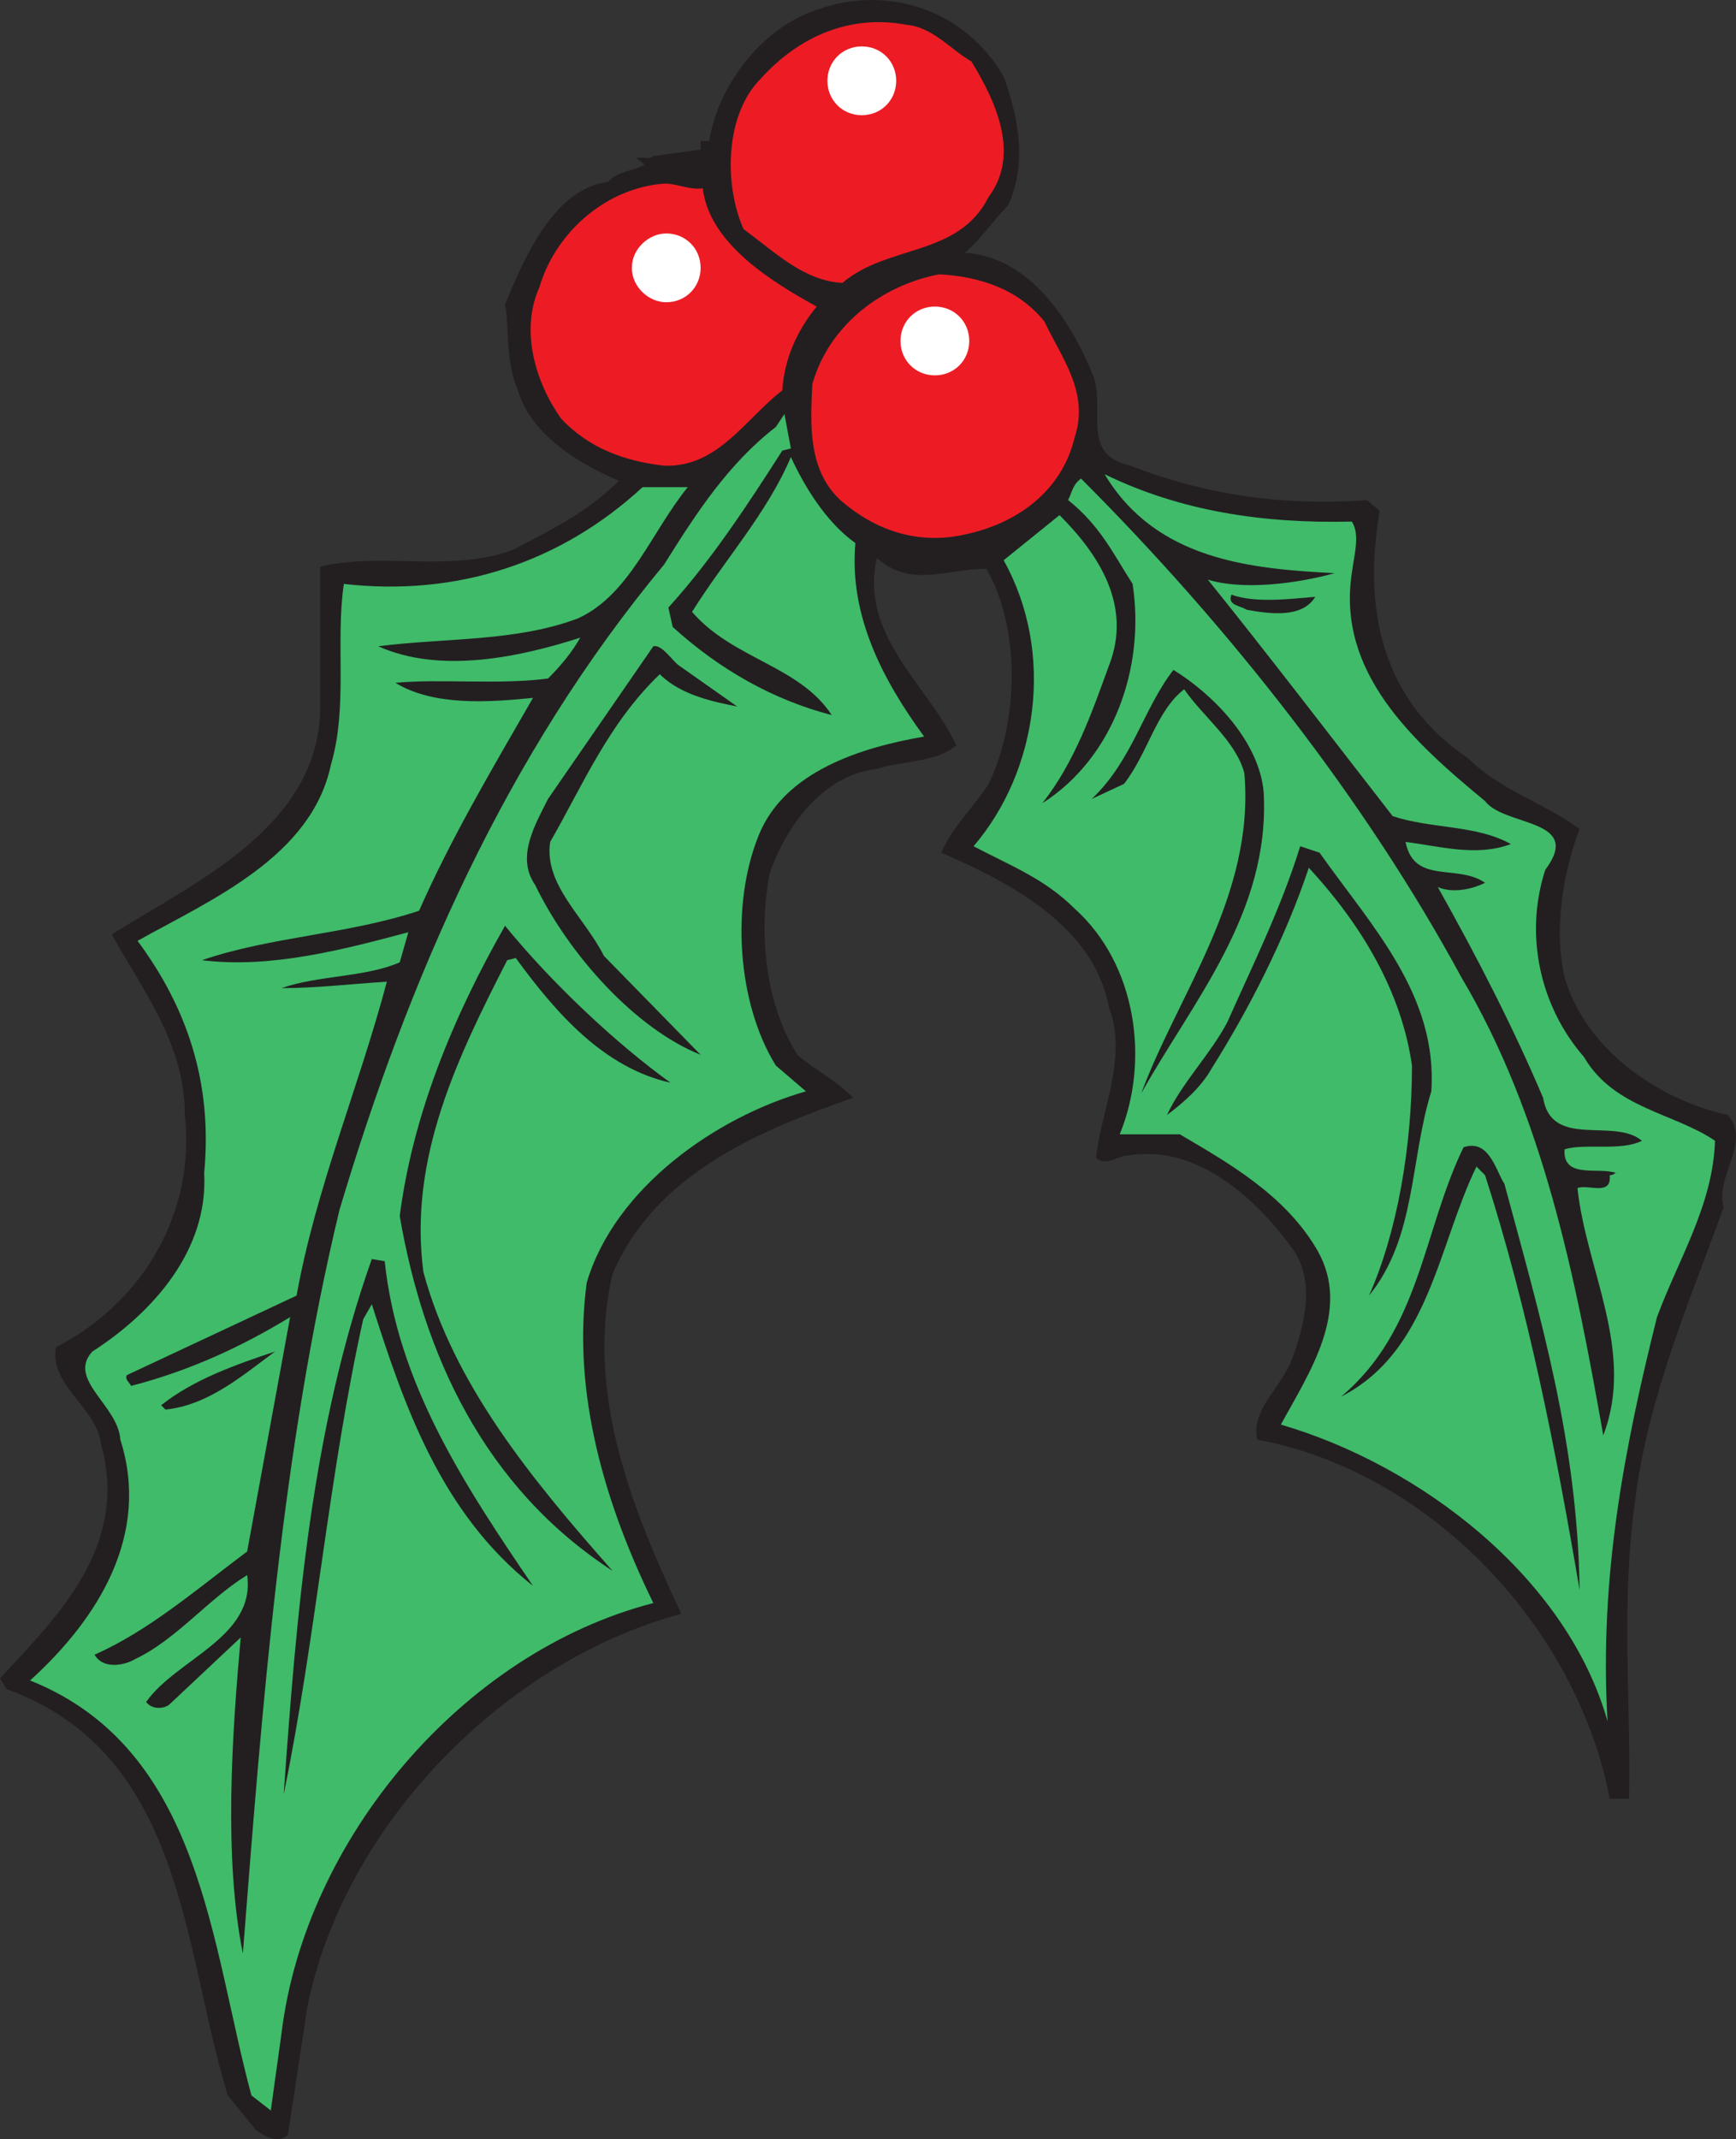
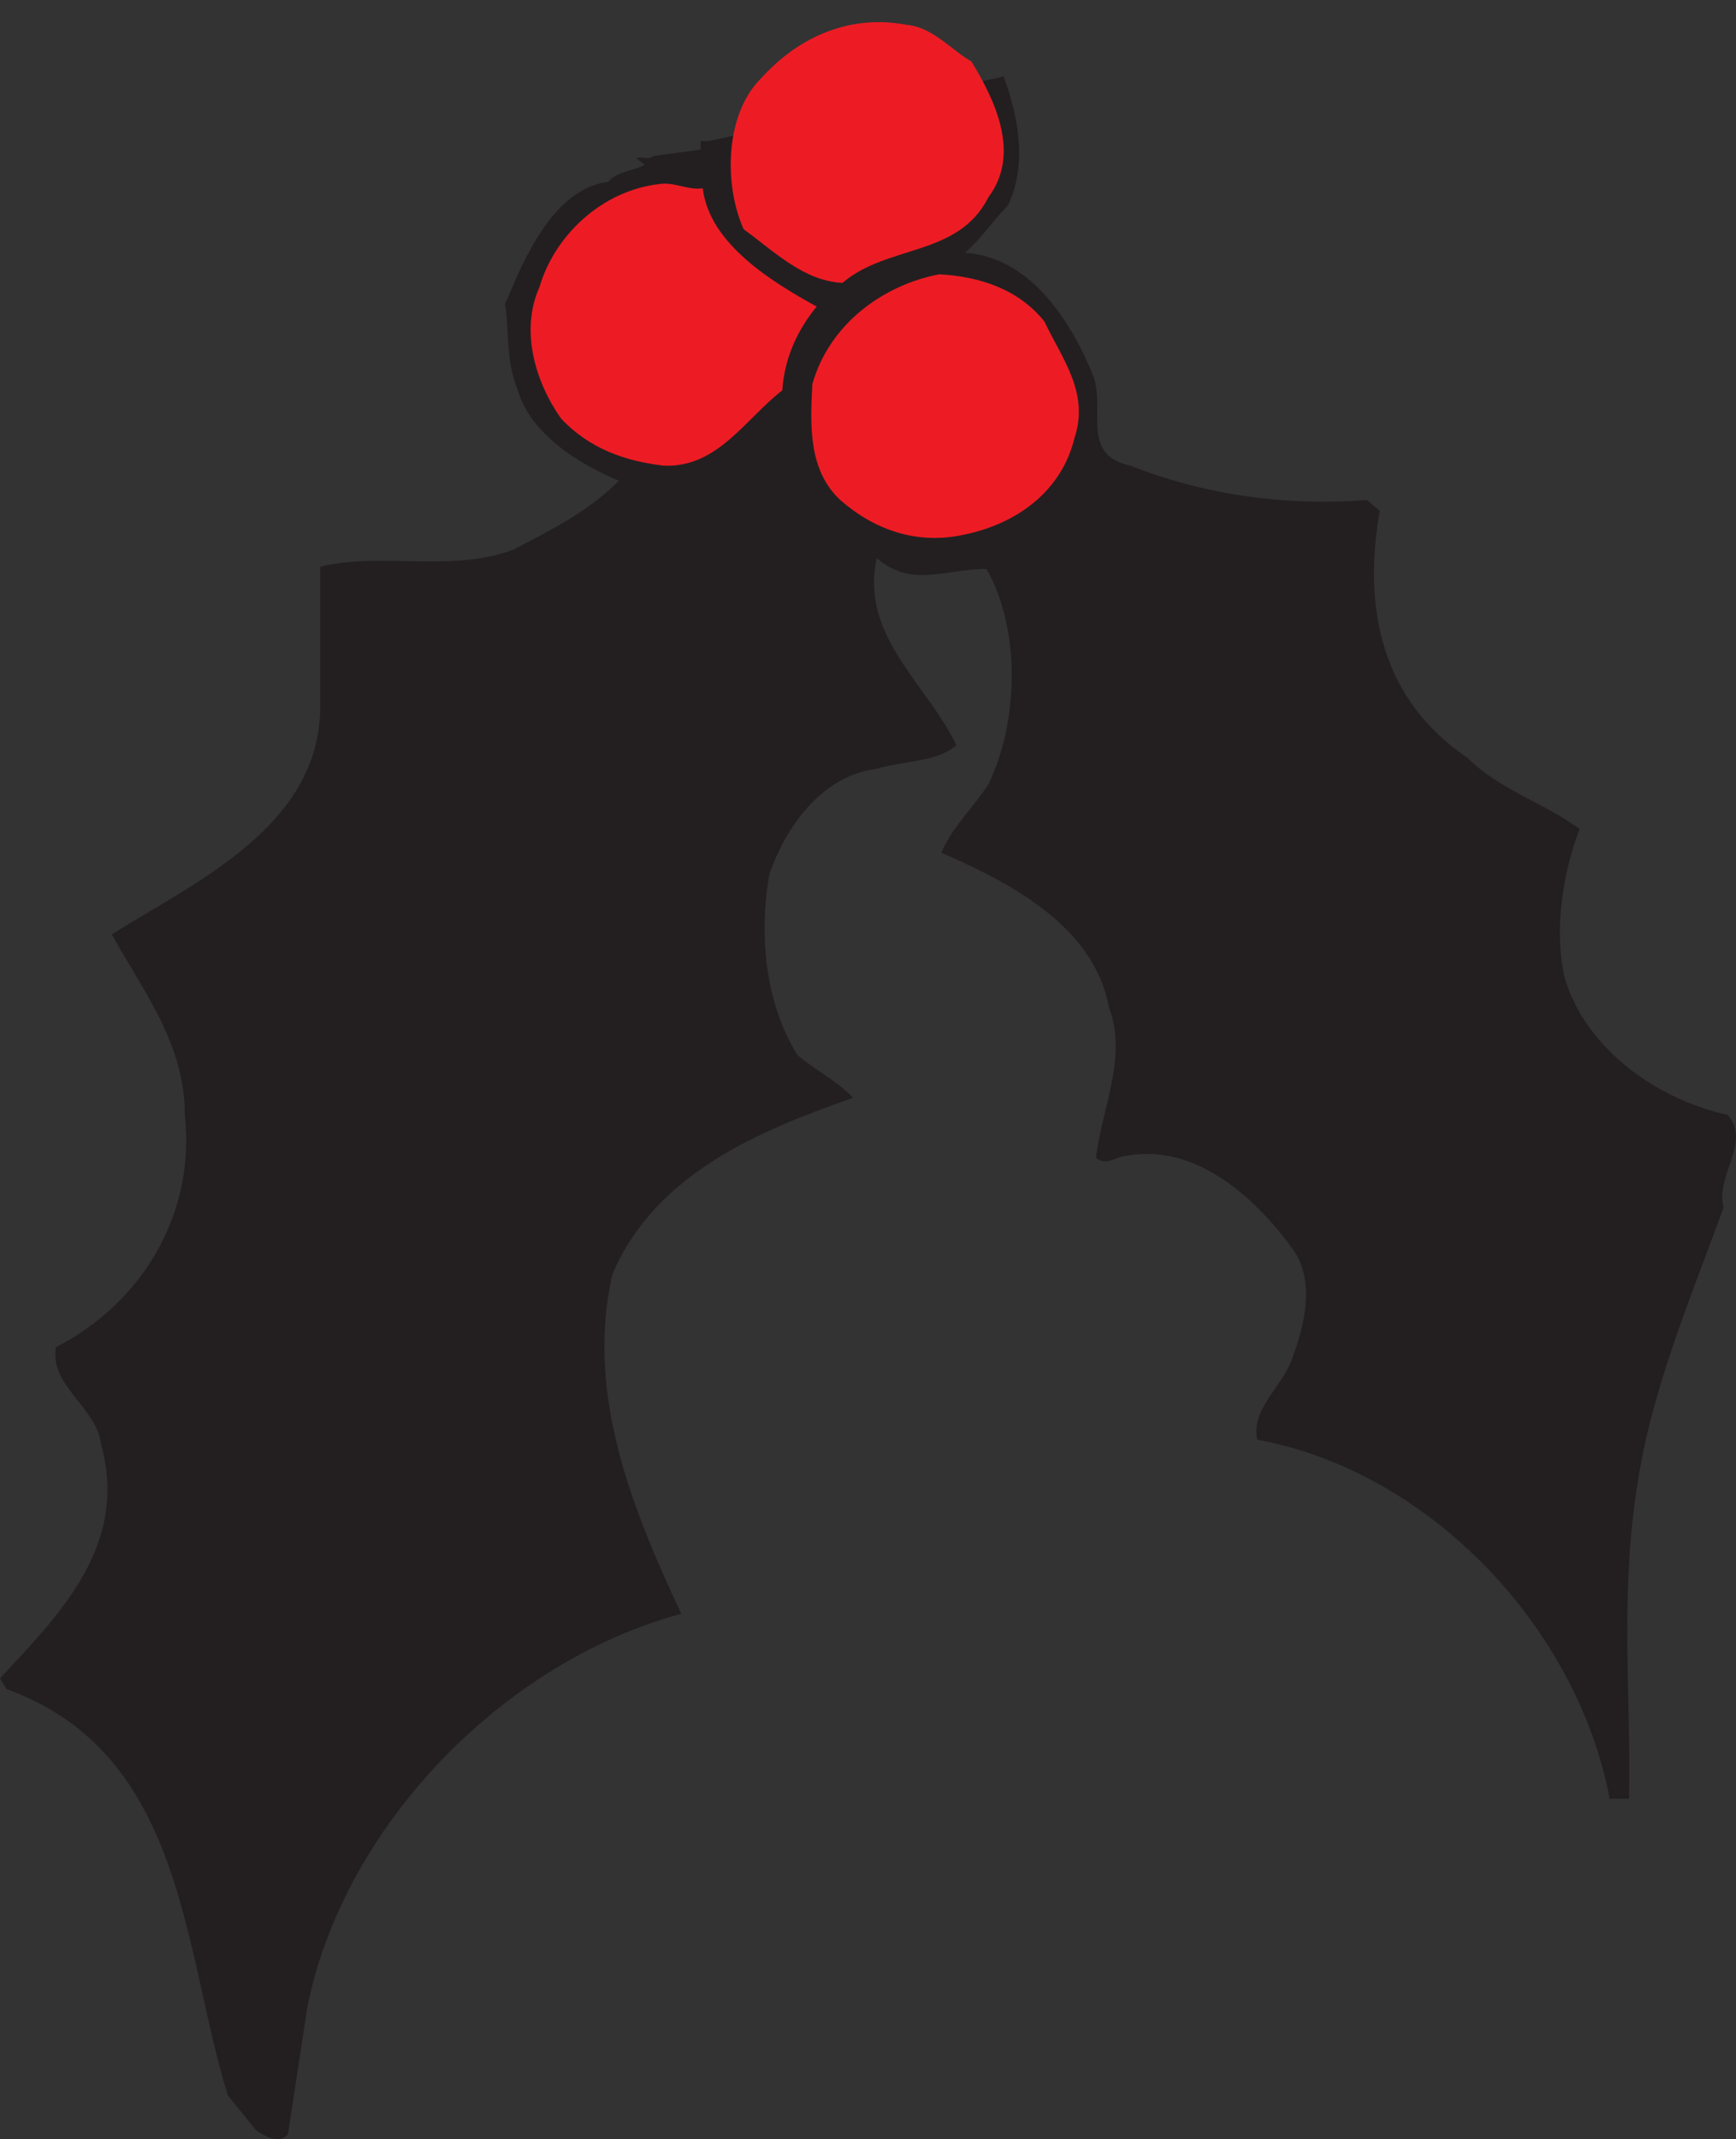
<svg xmlns="http://www.w3.org/2000/svg" width="605.824" height="746.215">
  <rect width="100%" height="100%" fill="#333333" stroke="none" />
-   <path fill="#231f20" fill-rule="evenodd" d="M350.25 26.686c5.25 14.25 8.25 30.75 1.5 45-5.25 5.25-9 11.25-15 16.5 23.25 1.5 37.5 24.75 45 43.5 3.75 12-4.5 27 12.75 30.75 24.75 9.75 52.5 14.25 82.5 12l4.5 3.75c-6 34.5.75 66 30.75 86.25 11.25 11.25 27 15.75 39 24.75-6 15.75-9 35.25-5.25 51.75 7.5 25.5 33 42.75 57 48 8.25 9.75-4.5 21-1.5 32.25-12 33-26.25 66-30.75 101.25-5.25 36.75-1.5 71.25-2.25 105h-6.75c-11.25-59.25-62.25-114-123-125.25-2.25-10.5 8.25-18 12-27.75 4.5-12 8.25-27 .75-38.25-13.5-18.75-34.5-37.5-58.5-33-3 0-6.75 3.75-10.5.75 1.5-15.75 11.25-35.25 4.5-52.5-5.25-28.5-34.5-43.5-58.5-54 3.75-9 11.25-15.75 16.5-24 10.5-21.75 11.25-54-.75-75-14.25 0-26.25 6.75-38.25-3.75-6 27 17.25 43.5 27.75 65.25-6.75 6-18 5.25-27.75 8.25-18.75 2.25-31.5 19.5-37.5 36.75-3.75 21-1.5 45 9.75 63 6 5.25 12.75 8.25 19.5 15-32.25 11.25-69 26.25-84 61.5-9.75 42 7.5 83.25 24 118.5-61.5 16.5-117.75 73.5-130.5 137.25l-6.75 44.25c-3 3.75-8.25.75-11.25-1.5l-9.75-12c-15.75-51-15-119.25-77.25-141.75L0 585.436c21-22.5 45-46.5 35.25-81.75-1.5-12.75-18-20.25-15.75-33.75 30.75-15.75 48.75-47.25 45-81 0-24.75-14.25-42.75-25.5-63 28.5-18 72.75-37.5 72.75-79.5v-48.75c21-5.25 45.75 2.25 67.5-6 12.75-6.75 25.5-12.75 36.75-24-12.75-5.25-30.75-15.75-35.25-31.5-4.5-10.5-3-22.5-4.5-30 6.75-16.5 17.25-40.5 36-42.75 3-3.75 9-3.75 12.75-6l-3-2.25c2.25-.75 4.5.75 6-.75l16.5-2.25v-3h3c3-19.5 18.75-39.75 37.5-45.75 24.75-9 51.75 0 65.25 23.25" />
+   <path fill="#231f20" fill-rule="evenodd" d="M350.25 26.686c5.25 14.25 8.25 30.75 1.5 45-5.25 5.25-9 11.25-15 16.5 23.25 1.5 37.5 24.75 45 43.5 3.75 12-4.5 27 12.75 30.75 24.75 9.75 52.5 14.25 82.5 12l4.5 3.75c-6 34.5.75 66 30.75 86.25 11.25 11.25 27 15.75 39 24.75-6 15.75-9 35.25-5.25 51.75 7.5 25.5 33 42.75 57 48 8.25 9.75-4.5 21-1.5 32.25-12 33-26.25 66-30.75 101.25-5.25 36.75-1.5 71.25-2.25 105h-6.75c-11.25-59.25-62.25-114-123-125.25-2.25-10.5 8.25-18 12-27.75 4.5-12 8.25-27 .75-38.25-13.5-18.75-34.5-37.5-58.5-33-3 0-6.75 3.75-10.5.75 1.5-15.75 11.25-35.25 4.5-52.5-5.25-28.5-34.5-43.5-58.5-54 3.75-9 11.25-15.75 16.5-24 10.5-21.75 11.25-54-.75-75-14.25 0-26.25 6.75-38.25-3.75-6 27 17.25 43.5 27.75 65.25-6.75 6-18 5.25-27.75 8.25-18.75 2.25-31.5 19.5-37.5 36.75-3.75 21-1.5 45 9.75 63 6 5.25 12.75 8.25 19.5 15-32.25 11.25-69 26.25-84 61.5-9.75 42 7.5 83.25 24 118.5-61.5 16.5-117.75 73.5-130.5 137.25l-6.75 44.25c-3 3.75-8.25.75-11.25-1.5l-9.75-12c-15.75-51-15-119.25-77.25-141.75L0 585.436c21-22.5 45-46.5 35.25-81.75-1.5-12.75-18-20.25-15.75-33.75 30.75-15.75 48.75-47.25 45-81 0-24.75-14.25-42.75-25.5-63 28.5-18 72.75-37.5 72.75-79.5v-48.75c21-5.25 45.75 2.25 67.5-6 12.75-6.75 25.5-12.75 36.75-24-12.75-5.25-30.75-15.75-35.25-31.5-4.5-10.5-3-22.5-4.5-30 6.75-16.5 17.25-40.5 36-42.75 3-3.75 9-3.75 12.75-6l-3-2.25c2.25-.75 4.5.75 6-.75l16.5-2.25v-3h3" />
  <path fill="#ed1c24" fill-rule="evenodd" d="M339 21.436c8.25 13.5 17.25 32.25 6 47.25-10.5 21-35.25 16.5-51 30-13.5-.75-23.25-10.5-34.5-18.75-6.75-15-6.75-39.75 6-52.5 13.5-15 31.5-22.5 51-18.75 9 .75 15.75 9 22.5 12.75m-93.75 44.25c2.25 19.5 24.75 33 39.75 41.25-6.75 8.25-11.25 18-12 29.25-12.75 9.75-22.5 27-41.25 26.25-13.5-1.5-26.25-6-36-16.5-9-12.75-14.25-30.75-7.5-45.75 5.25-18 21.75-33.75 42-36 5.25-.75 9.75 2.25 15 1.5m119.25 46.5c6 12.75 15.75 24.75 10.5 40.5-4.5 18.75-20.25 30-38.25 33.75-16.5 3.75-31.5-1.5-43.5-12-11.25-10.5-10.5-26.25-9.75-40.5 6-21 24.75-34.5 44.25-38.25 14.25.75 27.75 5.25 36.75 16.5" />
-   <path fill="#3fbb6a" fill-rule="evenodd" d="M273 157.186c-12 18.75-24.75 38.25-39.75 54.75l1.5 6.75c16.5 15 35.25 25.5 55.5 30.75-11.25-17.25-34.5-19.5-48.75-36 11.25-18 26.25-34.5 34.5-54 4.5 9.75 12 22.5 22.5 30-2.25 25.5 9.75 48 24 67.5-21.75 3.75-48.75 12-57.75 34.5-9.75 24-7.5 58.5 6 80.25l10.5 9c-31.5 9-66.75 33.75-76.5 66.75-5.25 39 6.75 78 23.25 111.75-66.75 17.25-121.5 82.5-129.75 150l-3.75 27-6.75-5.25c-14.25-52.5-17.25-120.75-77.25-144.75 24-21.75 42-51 31.5-84-.75-12-18.75-21-9.75-30.75 21-13.5 40.5-35.25 39-62.25 3-31.5-6-57.75-23.25-81 25.5-14.25 60.75-29.25 67.5-61.5 6-20.25 1.5-42.75 4.5-63 39.75 4.5 75.75-7.5 104.25-33.75H240c-12.75 15.75-20.25 37.5-38.25 45.75-21.75 8.25-46.5 6.75-69.75 9.75 21.75 9.75 49.5 3.75 70.5-3-3 5.25-6.75 9.75-11.25 14.25-17.25 2.25-37.5 0-53.25 1.5 13.5 8.25 33 6.75 48 5.25-14.25 24.75-28.5 48.75-39.75 74.25-24.75 8.25-51.75 9-75.75 17.25 24 3 49.5-3.75 72-9.75l-3 10.5c-12 5.25-28.5 4.5-41.25 9 12 0 24.75-1.5 36.75-2.25-9.75 36.75-24.75 72-31.5 109.5l-59.25 27.75c-.75 1.5.75 2.25 1.5 3.75 20.25-5.25 38.25-13.5 55.5-24l-15 81.75c-18 13.5-34.5 27.75-53.25 36 3 5.25 10.5 3.75 14.25 1.5 14.25-6.75 25.5-21 39-29.25 3 21.75-24.75 29.25-35.25 44.25 2.25 3 6.75 2.25 8.25.75L84 571.186c-3 33.75-6 76.5.75 110.25 6.75-86.25 13.5-175.5 33.75-259.5 24-80.25 57.75-158.25 113.25-225 11.25-18 22.5-35.25 39-48l3-4.5 2.25 12-3 .75m198.75 24.75c3 4.5.75 12 0 18-5.25 34.5 21 58.5 46.5 79.5 6.75 9 34.5 6 21 24-7.5 23.25-1.5 48 13.5 65.25 10.5 18 31.5 19.5 45.75 29.25-.75 22.5-12.75 41.25-20.25 61.5-11.25 45-20.25 90.75-17.25 141-14.25-50.25-65.25-89.25-114-103.5 9.75-18 24.75-39.75 12.75-60.75-11.25-19.5-31.5-30.75-48-40.5h-21c10.5-25.5 6-59.25-15.75-78.75-10.5-10.5-22.5-15-35.25-21.75 22.5-26.25 28.5-67.5 10.5-99.75l19.5-15.75c13.5 13.5 25.5 31.5 17.25 52.5-6 16.5-12 33.75-23.25 48 24.75-15.75 36-47.25 31.5-76.5-6.75-10.5-11.25-20.25-22.5-29.25 1.5-3 1.5-5.25 4.5-7.5 51.75 51.75 99 111.75 132.75 174 28.5 48 39.75 104.25 49.5 159.75 11.25-29.25-6-57.75-9-86.25 3.75-1.5 12 3 11.25-4.5 1.5 0 1.5-.75 2.25-.75-6-2.25-18.75 2.25-18-8.25 6.75-2.25 19.5.75 27-3-9.75-8.25-31.5 3-34.5-15-10.5-24.75-23.25-49.5-36.75-73.5 5.25 2.25 12 .75 16.5-1.5-9.75-6.75-24.75.75-27.75-14.25 12 1.5 24.75 5.25 36.75.75-12-6.75-27.75-5.25-41.25-9.75-21-27-42.75-55.5-64.5-82.5 12 3.75 30.75 1.5 44.25-2.25-29.25-1.5-62.25-4.5-80.25-34.5 26.25 12.75 54.75 17.25 86.25 16.5" />
-   <path fill="#231f20" fill-rule="evenodd" d="M459 208.186c-4.5 7.5-15.75 6-24 4.5-2.25-1.5-6.75-1.5-5.25-5.25 8.25 3 20.25 1.5 29.25.75m-222 24 20.25 14.25c-7.5-1.5-19.5-3.75-27-11.25-18 17.25-27 39-38.25 58.5-2.25 15 12 26.25 18.75 39.75l33.75 34.5c-22.5-9-45.75-34.5-57.75-59.25-6.75-9.75 0-21 4.5-30l36.75-53.25c3-.75 6.75 5.25 9 6.75m204 44.25c2.25 42-24.75 72.75-42.75 105 12.75-34.5 39.75-69 36-111.75-3-11.25-14.25-19.5-21-29.25-9.75 7.5-12.75 22.5-21 33l-11.25 5.25c14.25-13.5 18-31.5 28.5-45 13.5 8.25 30 24.75 31.5 42.75m19.5 21c18 25.5 41.25 49.5 39 83.25-7.5 24-5.25 51-21.75 71.25 9.75-21.75 15-51.75 15-80.25-3.75-26.25-18-49.5-36-69-8.25 24.75-21 49.5-33.75 69.75-3.75 6.75-9.75 12-15.75 16.5 5.25-11.25 15-21 21-32.25 9-20.25 18.75-39.75 25.5-61.5l6.75 2.25M234 377.686c-23.25-5.25-39.75-24-54-43.5l-3 .75c-17.25 33.75-34.5 69-29.25 108.75 10.5 39 37.5 72 66 104.25-45-29.25-66-75.75-74.25-123.75 4.5-35.25 18.75-69.75 36.75-101.25 16.5 20.25 39 41.25 57.75 54.75m291 35.25c12.75 47.25 25.5 90 26.25 141.75-8.25-48.75-18-98.25-33-144.75l-3-3c-13.5 27.75-16.5 64.5-47.25 80.25 27.75-23.25 28.5-57.75 42.75-87 9-3 11.25 8.25 14.25 12.75" />
-   <path fill="#231f20" fill-rule="evenodd" d="M134.25 439.936c4.5 42.75 27.75 78 51.75 113.25-32.25-25.5-45-63-56.25-98.25l-3 5.25c-12 54-16.5 111-27.75 165.75 4.5-63.75 9.75-127.5 30.75-186.75l4.5.75M96 471.436c-11.25 8.25-23.25 18.75-38.25 20.25l-1.5-1.5c11.25-9 26.25-14.25 39.75-18.75" />
-   <path fill="#fff" fill-rule="evenodd" d="M300.75 40.186c6.75 0 12-5.25 12-12s-5.25-12-12-12-12 5.25-12 12 5.25 12 12 12m-68.25 65.25c6.75 0 12-5.25 12-12s-5.25-12-12-12c-6 0-12 5.25-12 12s6 12 12 12m93.75 25.5c6.75 0 12-5.25 12-12s-5.25-12-12-12-12 5.25-12 12 5.25 12 12 12" />
</svg>